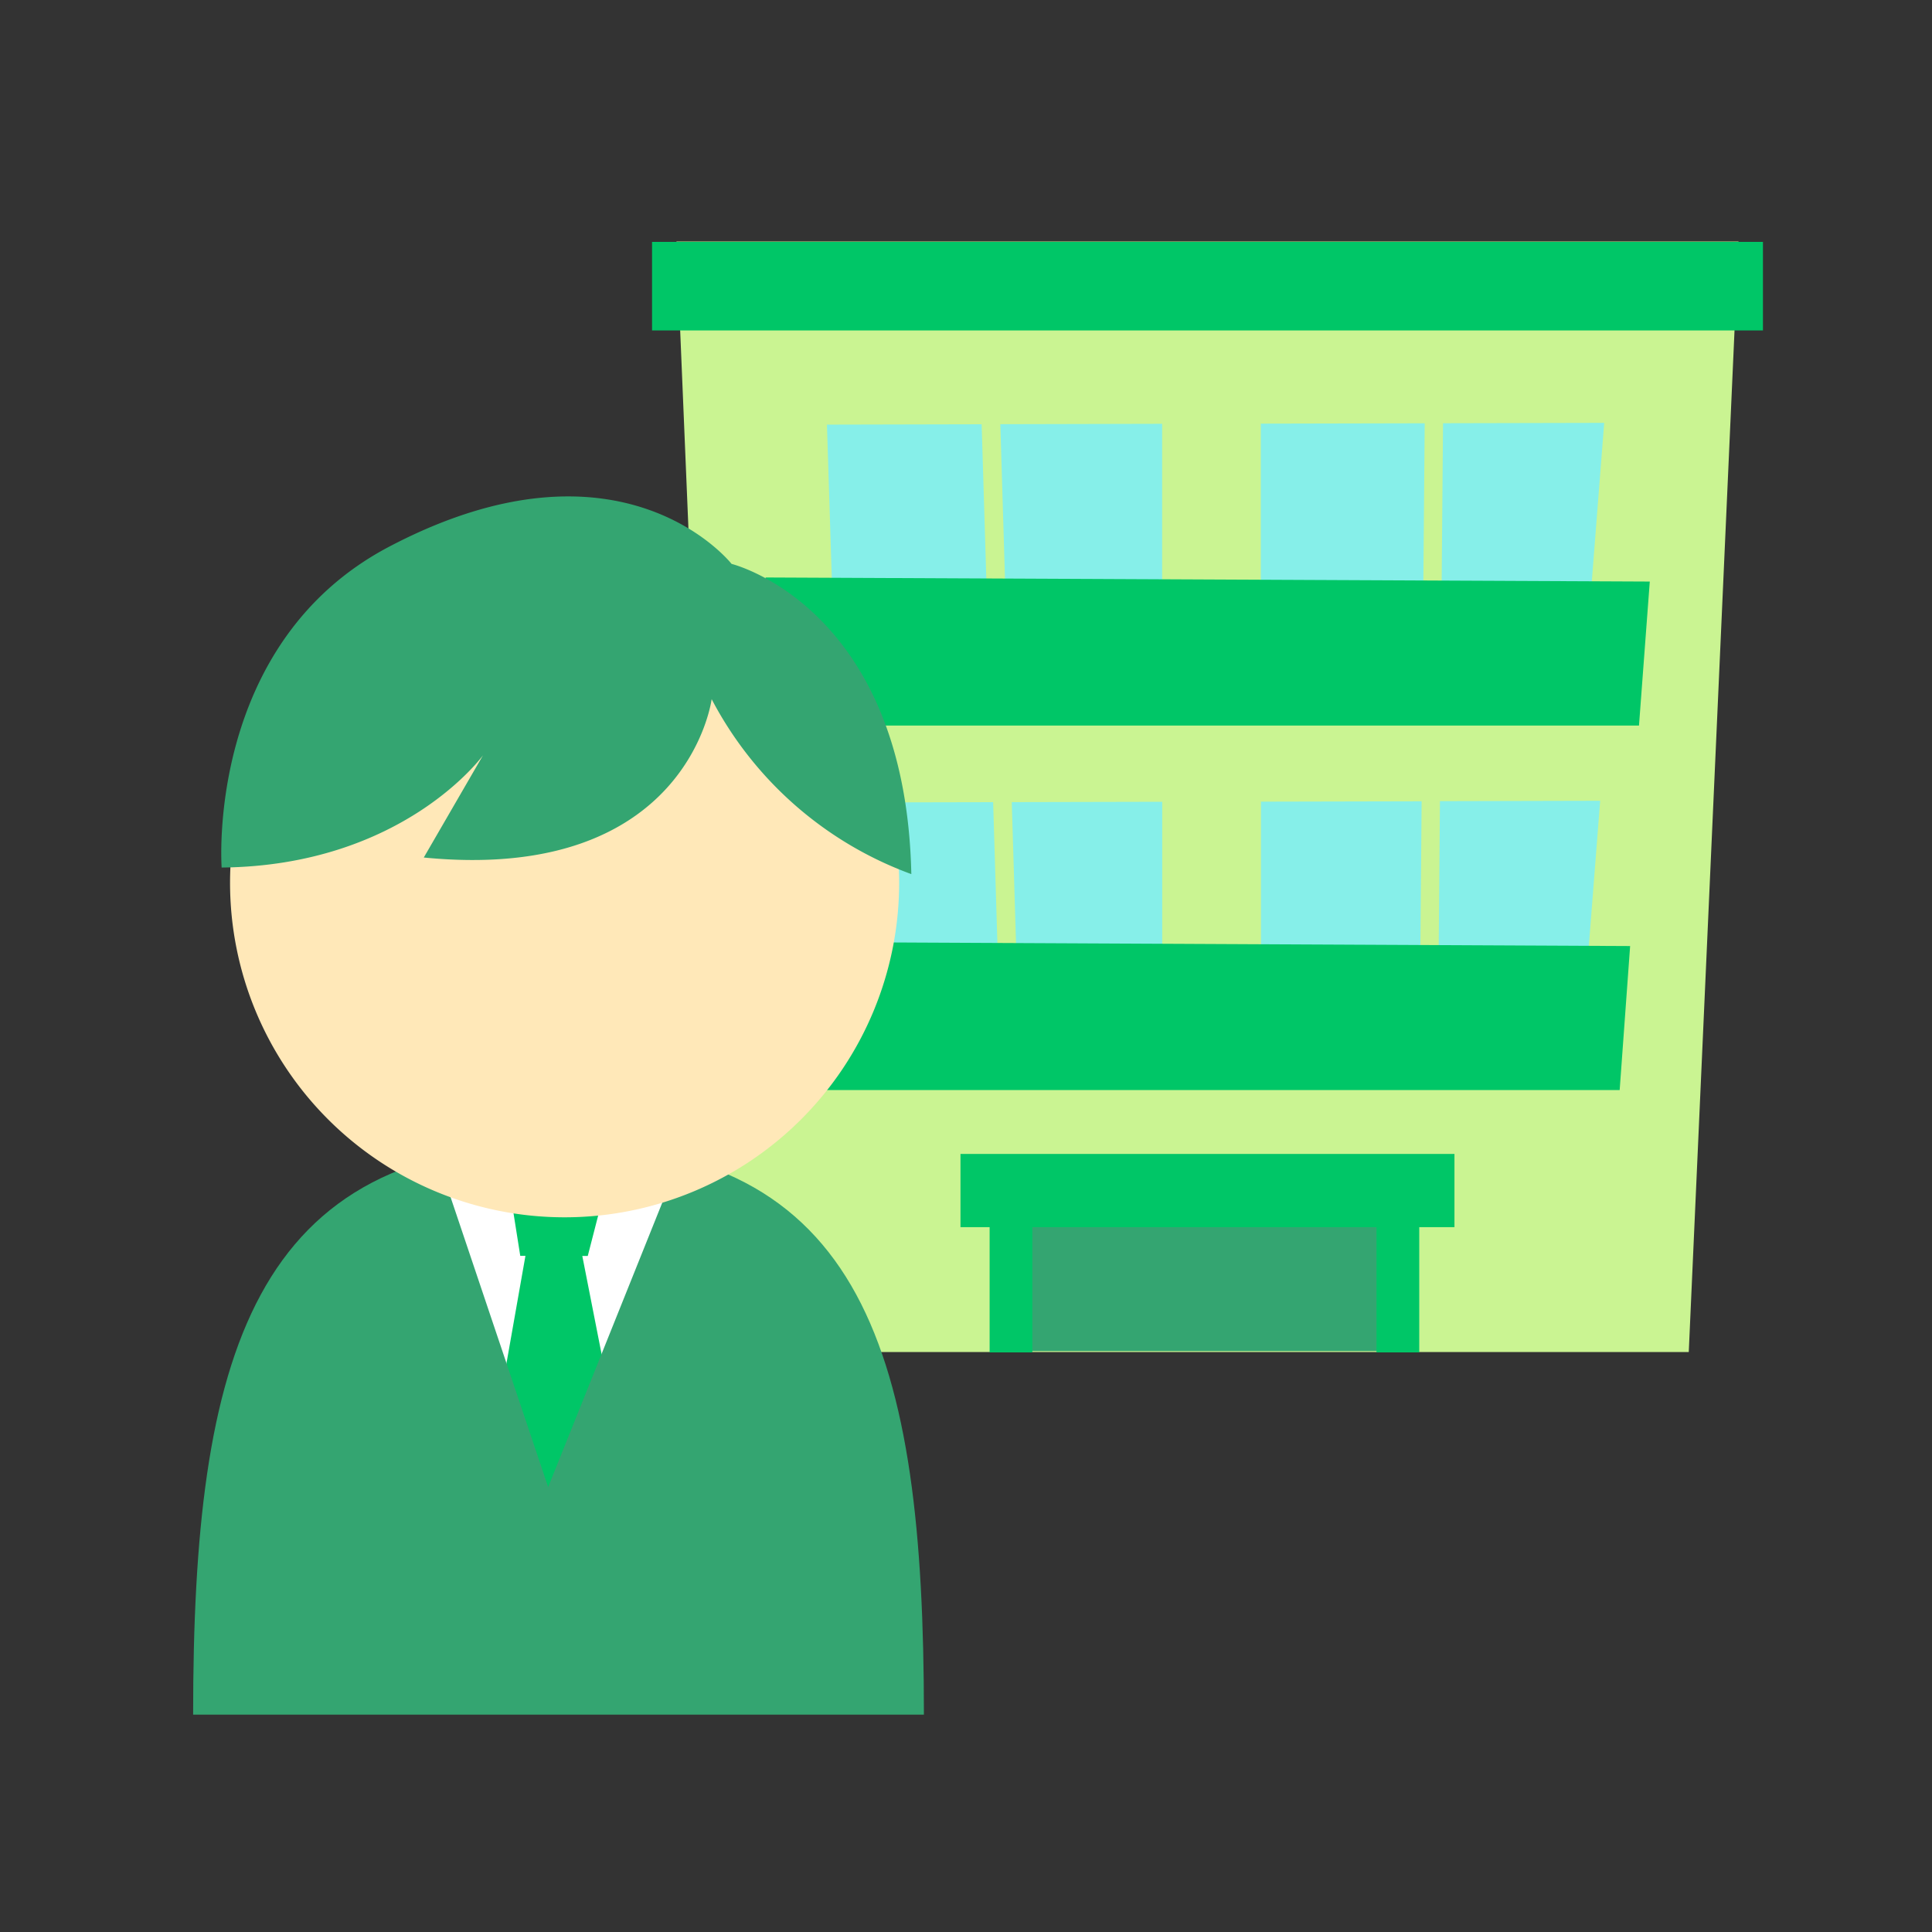
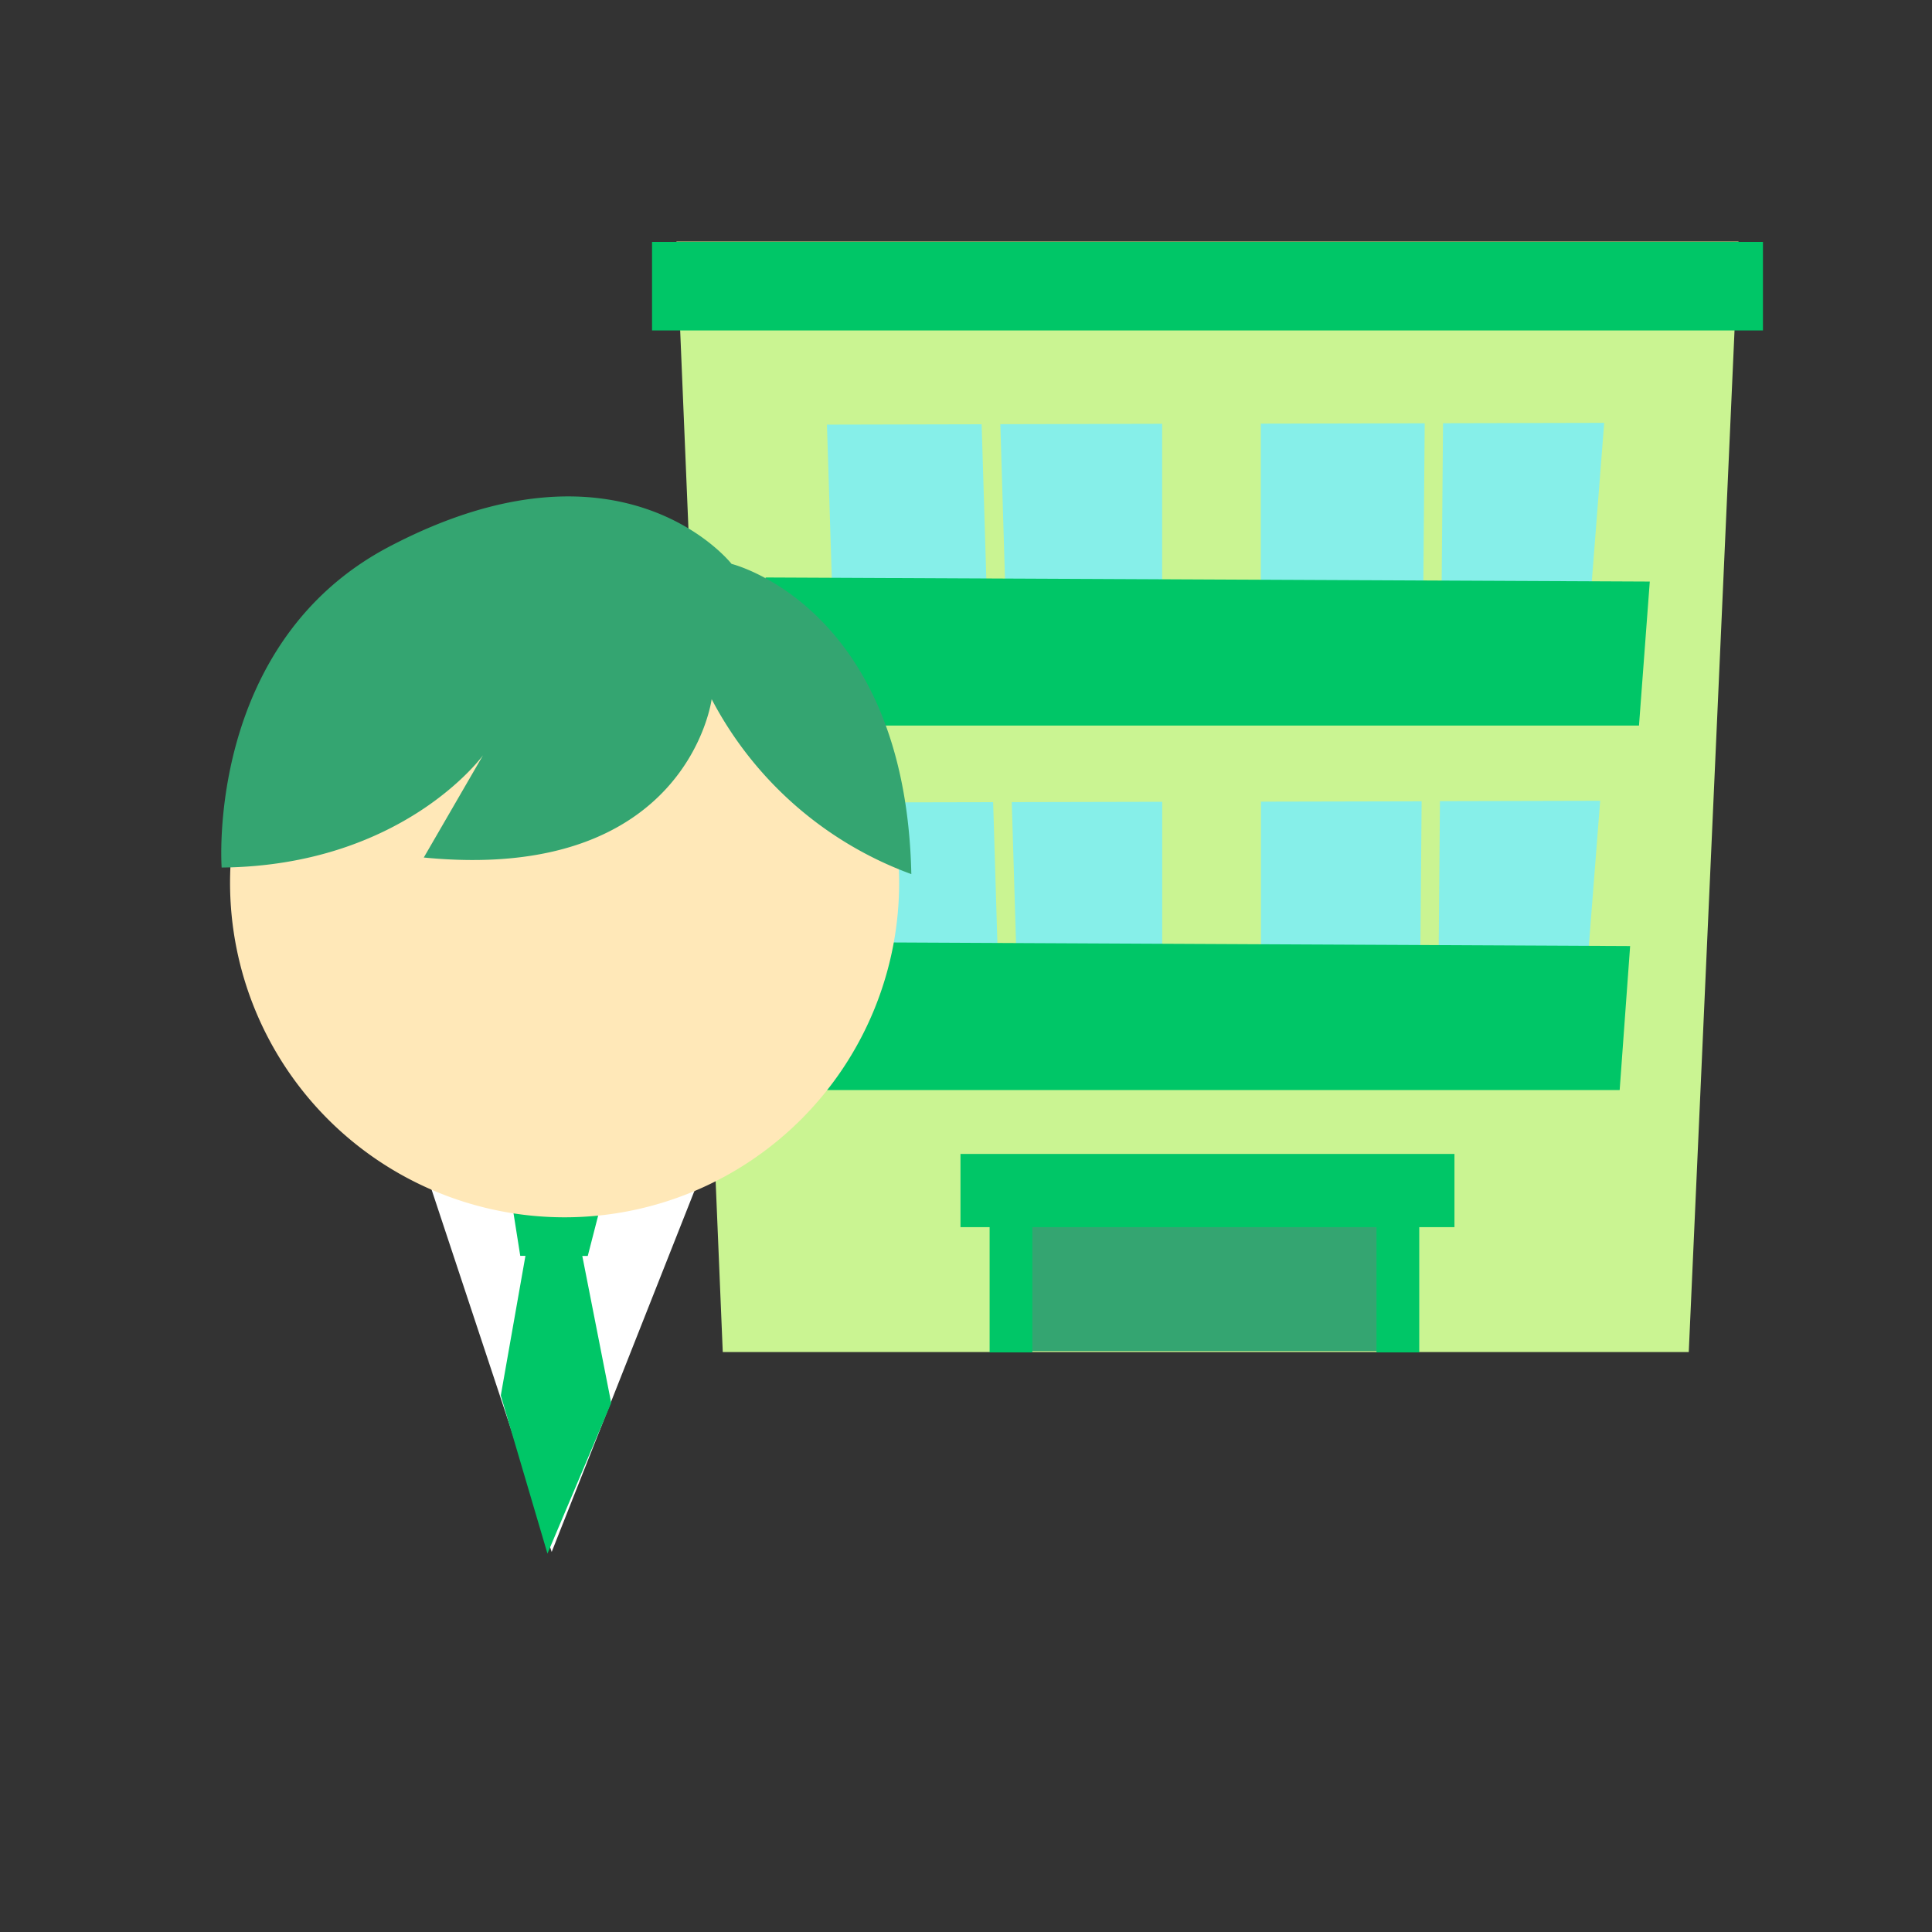
<svg xmlns="http://www.w3.org/2000/svg" id="icon" width="80" height="80" viewBox="0 0 80 80">
  <rect x="0" y="0" width="80" height="80" fill="#333333" stroke="none" />
  <defs>
    <style>.cls-3,.cls-5{fill-rule:evenodd}.cls-3{fill:#34a571}.cls-5{fill:#00c667}</style>
  </defs>
  <path id="長方形_723" data-name="長方形 723" fill="none" d="M0 0h80v80H0z" />
  <path id="シェイプ_742" data-name="シェイプ 742" d="M639.928 802.984h-40L598.011 757h43.977z" transform="translate(-570 -747)" fill-rule="evenodd" fill="#caf492" />
  <path id="シェイプ_741" data-name="シェイプ 741" class="cls-3" d="M627.111 802.944h-14.718l-.237-5.529h15.156z" transform="translate(-570 -747)" />
  <path id="シェイプ_740" data-name="シェイプ 740" d="M611.7 773.827l6.422.006v-9.284l-6.7.016zm17.294-9.3l-6.785.015v9.3l6.706.006zm-18.346.041l-6.406.015.292 9.239 6.394.006zm19.105-.043l-.08 9.321 6.023.006.73-9.342zM618.125 780.2l-6.23.014.241 7.977-.771.012-.241-7.987-7.047.015.292 9.24 13.756.013V780.2zm11.5-.026l-.068 8.025h-.759l.069-8.019-6.652.015v9.3l13.315.005.73-9.342z" transform="translate(-570 -747)" fill="#86efe9" fill-rule="evenodd" />
  <path id="シェイプ_739" data-name="シェイプ 739" class="cls-5" d="M597 760.683v-3.668h46v3.668h-46zm40.867 16.361H602l-.3-6.132 36.614.169zm-.8 15.092H602.8l-.3-6.131 35 .169zm-6.837 5.677h-1.462V803h-1.77v-5.186h-14.25V803h-1.77v-5.186h-1.206v-3.031h20.454v3.031z" transform="translate(-570 -747)" />
  <path id="シェイプ_764" data-name="シェイプ 764" d="M592.844 811.262l6.7-16.945h-12.317z" transform="translate(-570 -747)" fill="#fff" fill-rule="evenodd" />
  <path id="シェイプ_765" data-name="シェイプ 765" class="cls-5" d="M594.112 799.007h.226l.772-3-4.056-.092.489 3.088h.214l-1.02 5.781 1.932 6.547 2.639-6.238z" transform="translate(-570 -747)" />
-   <path id="シェイプ_766" data-name="シェイプ 766" class="cls-3" d="M593.127 794.367c-12.7 0-15.13 8.76-15.13 23.632h30.26c0-14.872-2.426-23.632-15.13-23.632zm-.429 14.21l-4.466-13.27h9.79z" transform="translate(-570 -747)" />
  <path id="シェイプ_767" data-name="シェイプ 767" d="M607.232 783.576A13.853 13.853 0 11593.38 769.7a13.865 13.865 0 0113.852 13.876z" transform="translate(-570 -747)" fill="#ffe8b8" fill-rule="evenodd" />
  <path id="シェイプ_768" data-name="シェイプ 768" class="cls-3" d="M599.468 775.951s-.98 7.629-11.92 6.557l2.452-4.233s-3.3 4.576-10.822 4.648c0 0-.689-9.282 6.94-13.288 9.646-5.065 14.175.715 14.175.715s7.208 1.762 7.443 12.845a15.243 15.243 0 01-8.268-7.244z" transform="translate(-570 -747)" />
</svg>